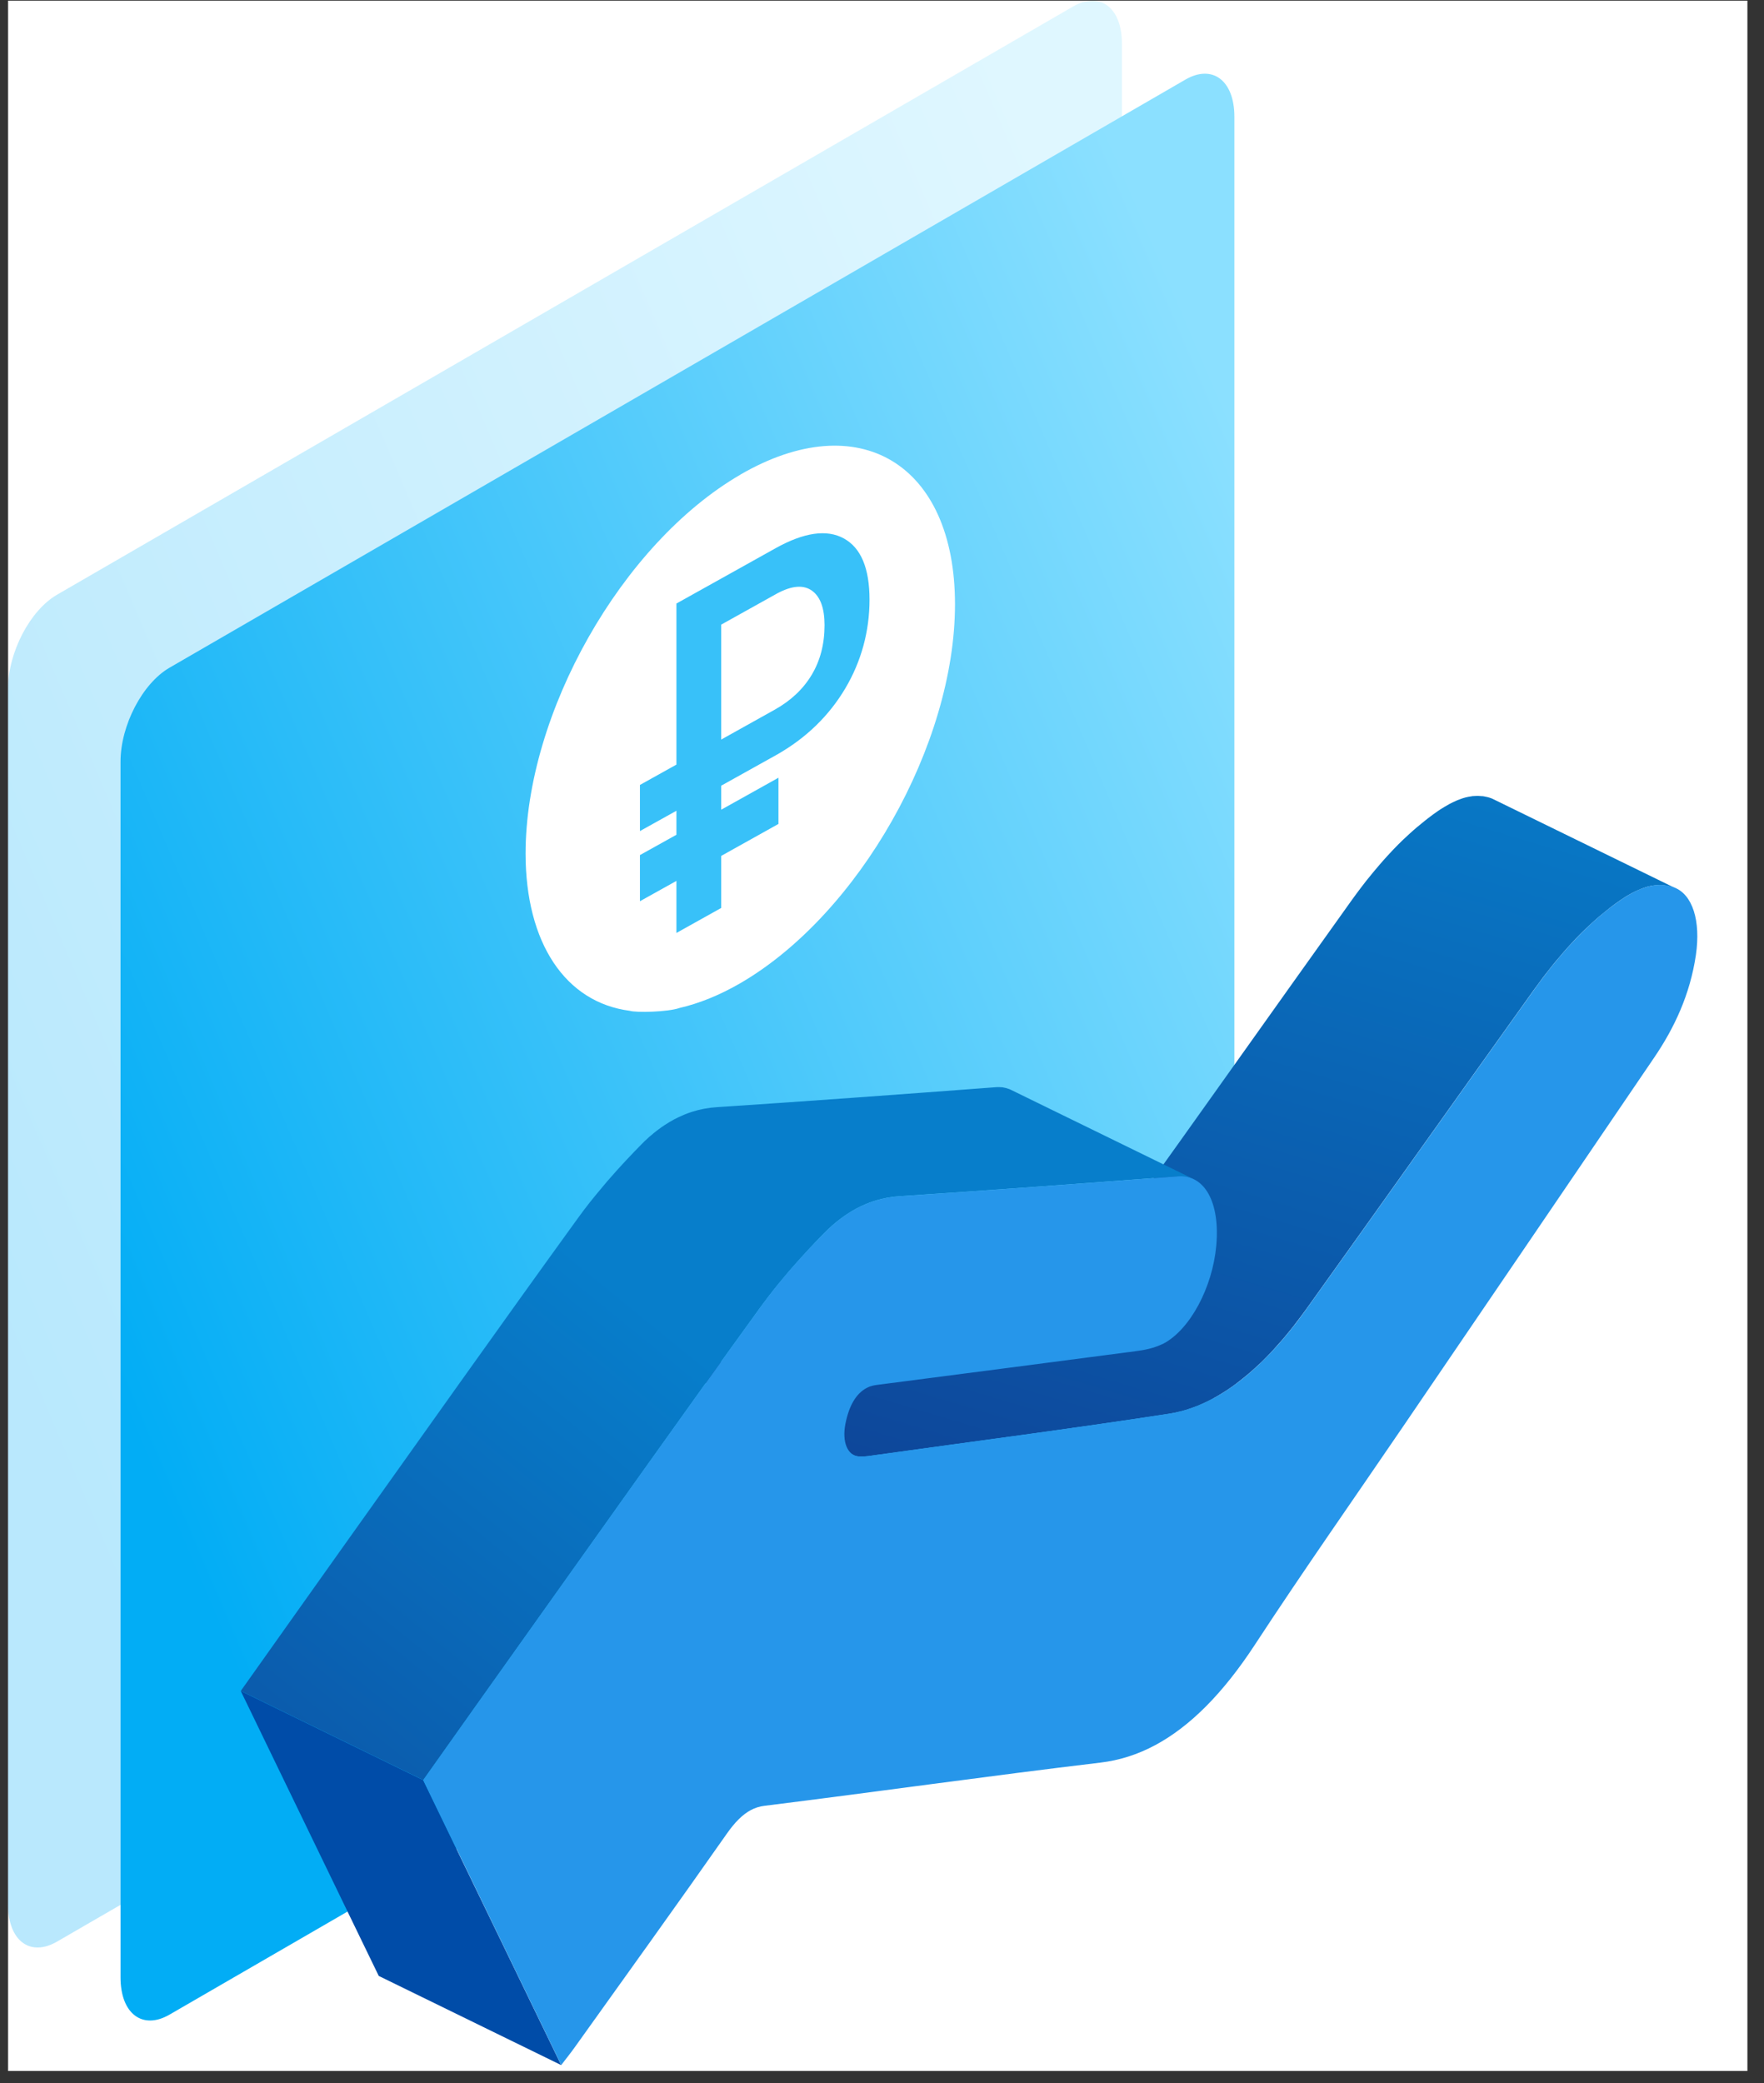
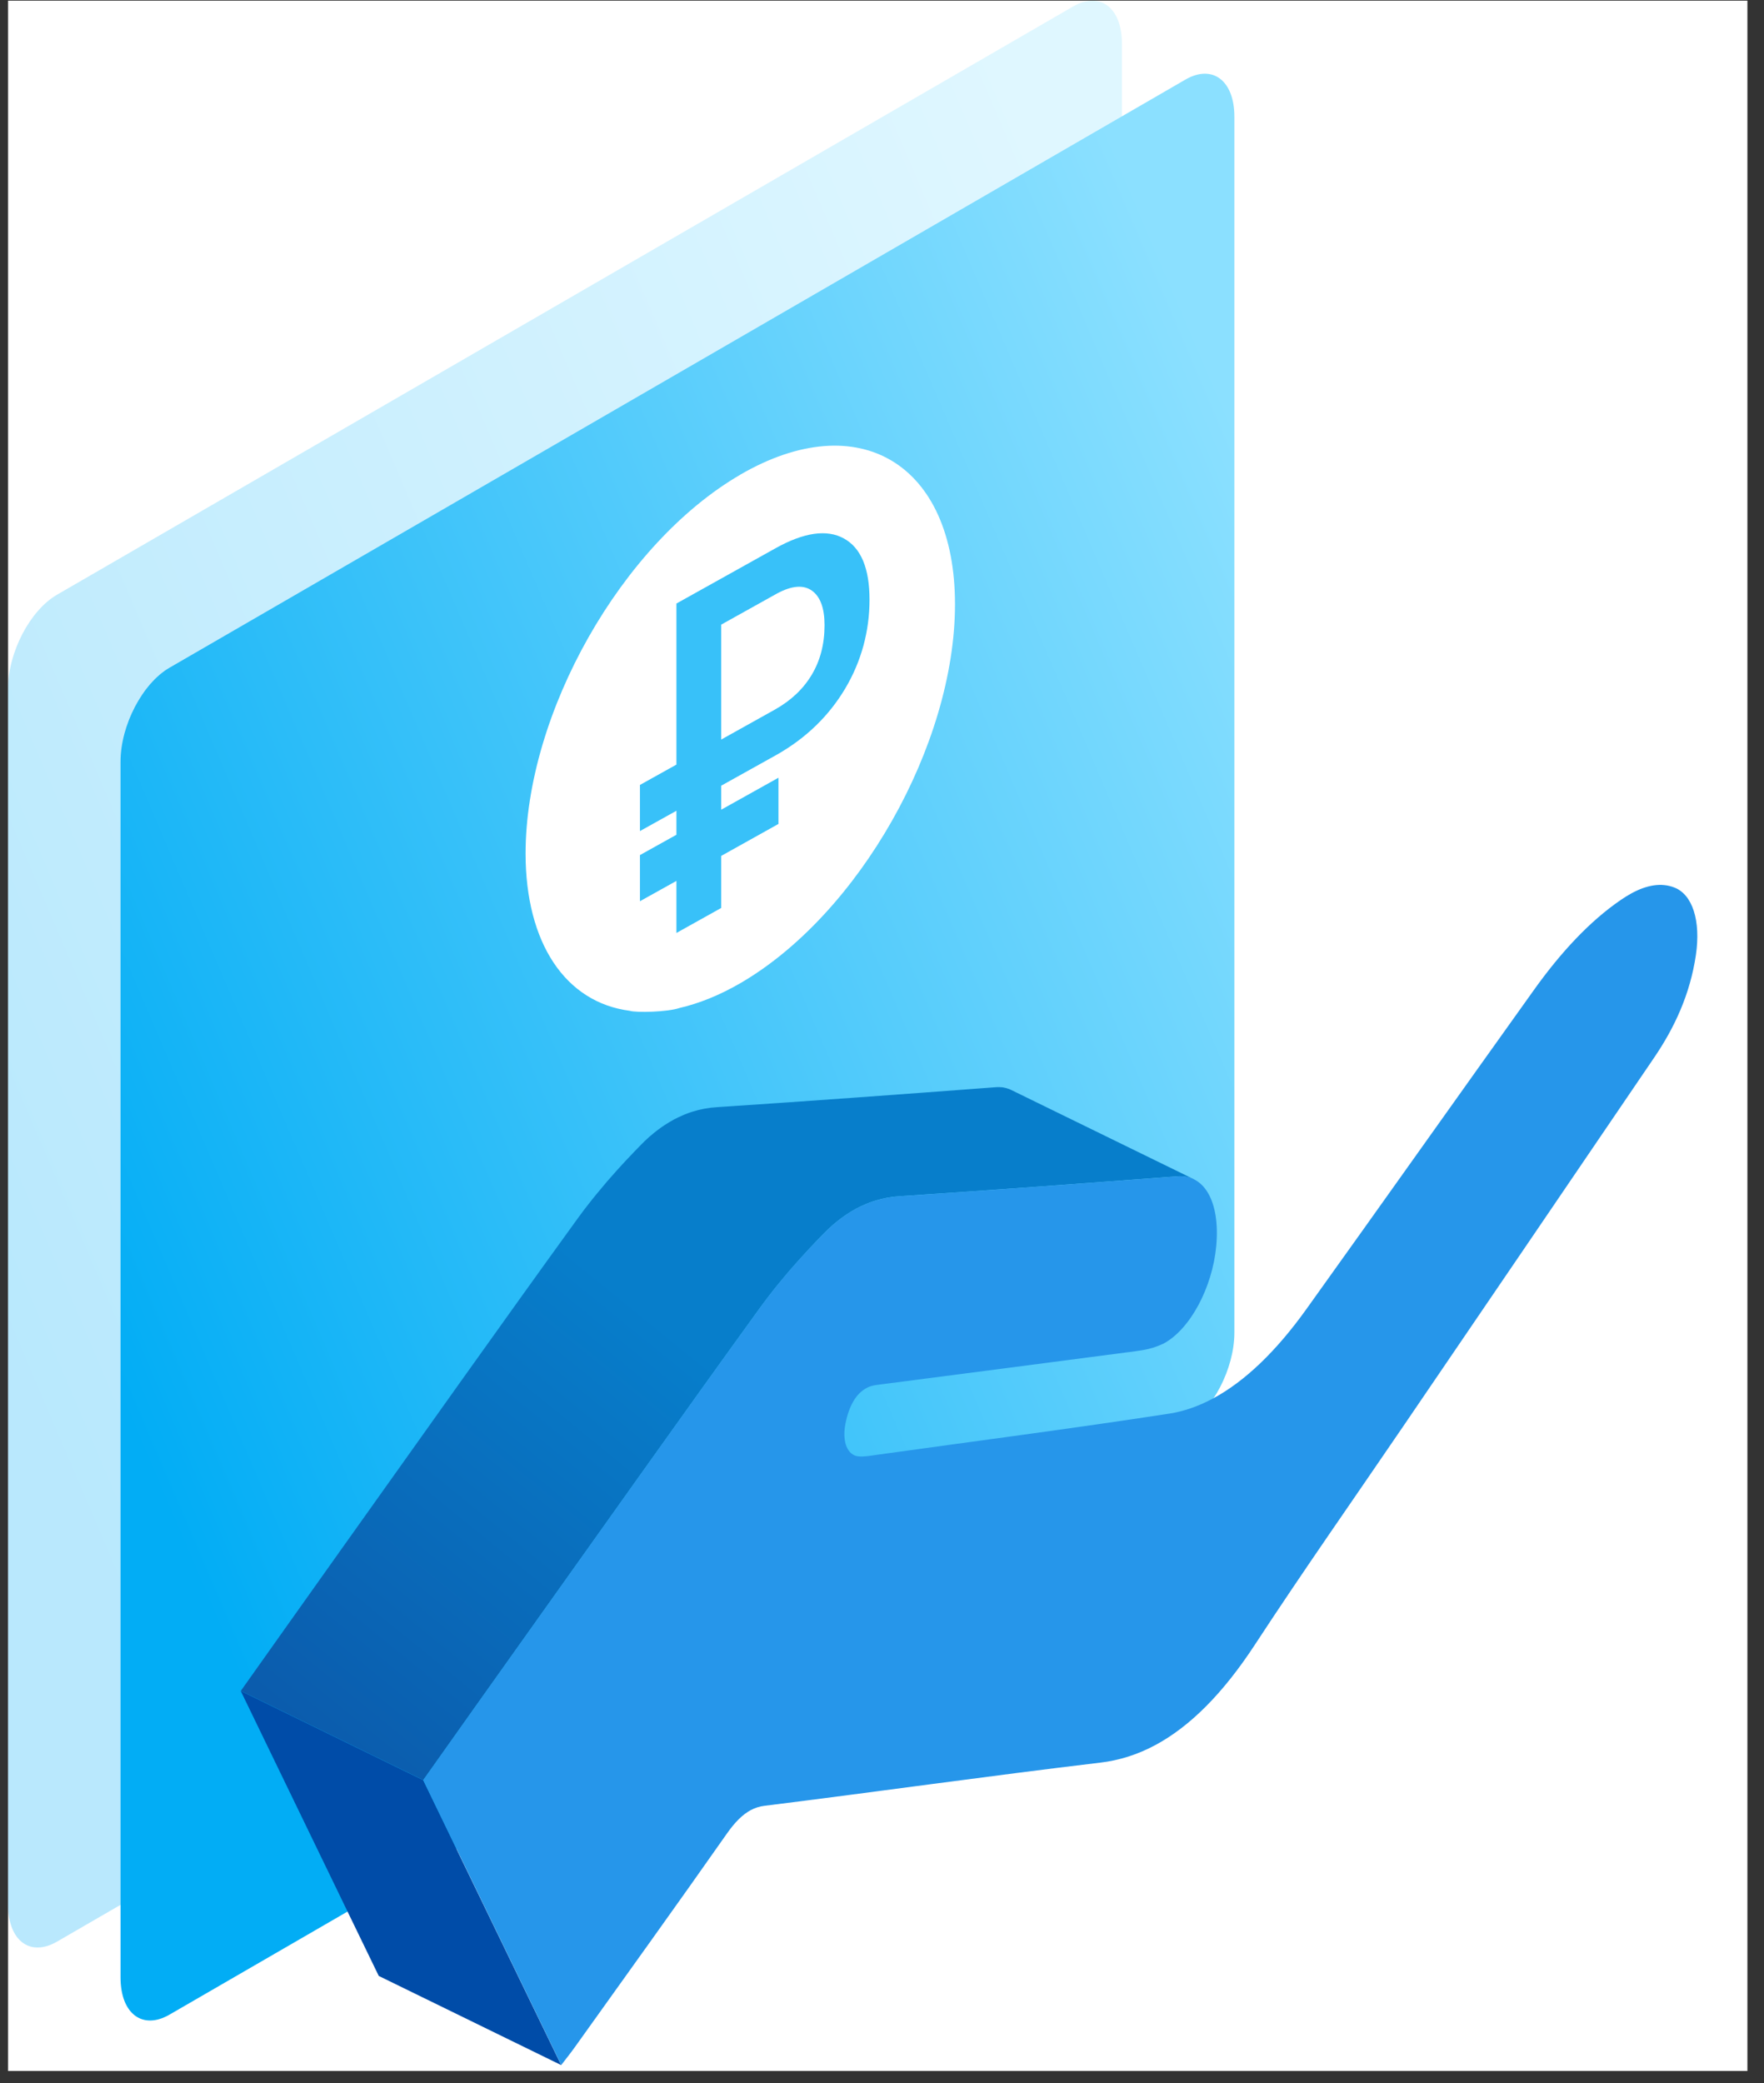
<svg xmlns="http://www.w3.org/2000/svg" width="105" height="124" viewBox="0 0 105 124" fill="none">
  <rect x="0" y="0" width="105" height="124" fill="#333333" stroke="none" />
  <g clip-path="url(#clip0_519_10800)">
    <rect width="103.531" height="123.229" transform="translate(0.481 0.039)" fill="white" />
    <path opacity="0.28" fill-rule="evenodd" clip-rule="evenodd" d="M63.867 0.391L3.394 35.399C1.784 36.333 0.481 38.832 0.481 40.982V113.36C0.481 115.51 1.784 116.5 3.394 115.569L63.867 80.558C65.477 79.628 66.781 77.126 66.781 74.975V2.601C66.781 0.451 65.477 -0.539 63.867 0.391Z" fill="url(#paint0_linear_519_10800)" />
    <path fill-rule="evenodd" clip-rule="evenodd" d="M70.562 4.737L10.089 39.744C8.479 40.675 7.175 43.177 7.175 45.328V117.705C7.175 119.856 8.479 120.845 10.089 119.915L70.562 84.904C72.172 83.974 73.475 81.471 73.475 79.321V6.946C73.475 4.796 72.172 3.806 70.562 4.737Z" fill="url(#paint1_linear_519_10800)" />
-     <path d="M97.819 52.858C97.916 52.823 98.014 52.792 98.111 52.767C98.23 52.736 98.348 52.715 98.467 52.701C98.512 52.694 98.558 52.694 98.603 52.691C98.662 52.687 98.725 52.68 98.784 52.68C98.836 52.68 98.889 52.68 98.941 52.687C98.99 52.687 99.038 52.691 99.084 52.698C99.139 52.705 99.195 52.715 99.251 52.726C99.293 52.733 99.335 52.74 99.376 52.75C99.467 52.771 99.558 52.799 99.645 52.834C99.69 52.851 99.732 52.868 99.774 52.889L88.914 47.582C88.883 47.564 88.848 47.55 88.817 47.536C88.806 47.533 88.796 47.529 88.785 47.522C88.705 47.491 88.625 47.467 88.545 47.446C88.534 47.446 88.524 47.446 88.513 47.439C88.472 47.428 88.43 47.421 88.388 47.414C88.346 47.407 88.304 47.394 88.259 47.39C88.245 47.39 88.231 47.39 88.221 47.39C88.172 47.383 88.127 47.383 88.078 47.38C88.04 47.38 88.001 47.373 87.963 47.373C87.949 47.373 87.935 47.373 87.921 47.373C87.862 47.373 87.799 47.38 87.74 47.383C87.705 47.383 87.67 47.383 87.632 47.39C87.621 47.39 87.611 47.394 87.6 47.397C87.482 47.411 87.363 47.435 87.245 47.463C87.147 47.488 87.05 47.519 86.952 47.554C86.921 47.564 86.893 47.578 86.862 47.589C86.82 47.606 86.775 47.62 86.733 47.637C86.715 47.644 86.698 47.655 86.68 47.662C86.544 47.721 86.409 47.784 86.273 47.857C86.171 47.913 86.067 47.972 85.966 48.035C85.931 48.056 85.9 48.077 85.865 48.097C85.816 48.129 85.767 48.157 85.719 48.188C85.68 48.212 85.642 48.24 85.603 48.265C85.394 48.408 85.185 48.561 84.98 48.721C84.917 48.77 84.854 48.822 84.791 48.871C84.645 48.986 84.499 49.108 84.352 49.23C84.286 49.286 84.216 49.345 84.15 49.404C83.993 49.54 83.84 49.683 83.683 49.83C83.638 49.875 83.589 49.917 83.544 49.959C83.53 49.972 83.516 49.983 83.502 49.997C83.31 50.181 83.122 50.373 82.934 50.568C82.899 50.603 82.864 50.642 82.829 50.68C82.662 50.858 82.498 51.035 82.335 51.22C82.265 51.297 82.199 51.377 82.129 51.457C82 51.607 81.871 51.757 81.742 51.914C81.669 52.004 81.592 52.098 81.519 52.189C81.456 52.266 81.394 52.342 81.331 52.419C81.265 52.503 81.198 52.593 81.132 52.677C81.08 52.746 81.024 52.816 80.972 52.886C80.791 53.126 80.609 53.37 80.428 53.625C75.908 59.947 71.409 66.31 66.882 72.625C66.68 72.908 66.474 73.18 66.268 73.444C66.24 73.483 66.213 73.517 66.185 73.556C65.986 73.81 65.784 74.058 65.582 74.298C65.537 74.354 65.488 74.406 65.442 74.462C65.279 74.65 65.115 74.835 64.951 75.013C64.899 75.072 64.843 75.128 64.791 75.187C64.588 75.403 64.383 75.612 64.177 75.811C64.149 75.835 64.125 75.859 64.097 75.884C63.916 76.058 63.731 76.222 63.547 76.382C63.487 76.435 63.428 76.483 63.369 76.532C63.188 76.686 63.006 76.828 62.825 76.968C62.794 76.992 62.762 77.017 62.731 77.041C62.518 77.198 62.306 77.348 62.09 77.487C62.048 77.515 62.006 77.539 61.964 77.567C61.748 77.703 61.532 77.832 61.316 77.947C61.128 78.048 60.936 78.139 60.745 78.226C60.699 78.247 60.654 78.268 60.609 78.285C60.459 78.348 60.309 78.407 60.163 78.459C60.107 78.48 60.047 78.505 59.992 78.522C59.793 78.588 59.594 78.651 59.392 78.7C59.169 78.756 58.946 78.804 58.72 78.839C52.9 79.738 47.1 80.484 41.294 81.293C41.169 81.31 41.04 81.328 40.911 81.345C40.876 81.349 40.845 81.356 40.81 81.359C40.684 81.373 40.556 81.383 40.434 81.383C40.367 81.383 40.305 81.383 40.242 81.383C40.19 81.38 40.141 81.369 40.096 81.359C40.096 81.359 40.092 81.359 40.089 81.359C40.043 81.345 39.998 81.331 39.959 81.31L50.819 86.618C50.819 86.618 50.85 86.632 50.864 86.639C50.892 86.649 50.92 86.66 50.948 86.667C50.948 86.667 50.951 86.667 50.955 86.667C50.986 86.674 51.021 86.681 51.056 86.688C51.07 86.688 51.087 86.691 51.101 86.691C51.15 86.695 51.202 86.698 51.251 86.698C51.265 86.698 51.279 86.698 51.293 86.698C51.418 86.698 51.544 86.688 51.669 86.674C51.673 86.674 51.68 86.674 51.683 86.674C51.711 86.67 51.743 86.667 51.77 86.66C51.896 86.642 52.025 86.625 52.15 86.608C57.956 85.799 63.756 85.05 69.576 84.154C69.799 84.119 70.025 84.074 70.248 84.015C70.252 84.015 70.259 84.015 70.262 84.015C70.457 83.966 70.653 83.906 70.844 83.84C70.9 83.819 70.959 83.799 71.015 83.778C71.12 83.739 71.228 83.704 71.332 83.659C71.377 83.642 71.419 83.621 71.465 83.6C71.51 83.579 71.555 83.561 71.6 83.541C71.792 83.454 71.98 83.363 72.172 83.262C72.388 83.147 72.604 83.018 72.82 82.882C72.862 82.854 72.904 82.83 72.946 82.802C72.981 82.781 73.015 82.76 73.05 82.736C73.231 82.617 73.409 82.488 73.587 82.356C73.618 82.331 73.65 82.307 73.681 82.282C73.862 82.143 74.043 82 74.225 81.847C74.284 81.798 74.343 81.746 74.403 81.697C74.587 81.537 74.768 81.373 74.953 81.199C74.981 81.174 75.005 81.15 75.033 81.126C75.04 81.118 75.051 81.112 75.058 81.105C75.256 80.913 75.451 80.711 75.647 80.505C75.699 80.449 75.755 80.39 75.807 80.331C75.971 80.153 76.135 79.968 76.298 79.78C76.344 79.725 76.392 79.672 76.438 79.616C76.619 79.4 76.8 79.181 76.981 78.951C77.002 78.926 77.02 78.898 77.041 78.874C77.069 78.839 77.096 78.801 77.124 78.763C77.33 78.498 77.535 78.226 77.738 77.944C82.261 71.629 86.764 65.265 91.284 58.943C91.465 58.692 91.647 58.448 91.828 58.204C91.88 58.135 91.936 58.065 91.988 57.995C92.117 57.828 92.246 57.664 92.375 57.504C92.448 57.413 92.525 57.319 92.598 57.228C92.727 57.075 92.856 56.922 92.985 56.772C93.055 56.692 93.121 56.611 93.191 56.535C93.354 56.35 93.518 56.172 93.682 55.998C93.717 55.96 93.752 55.921 93.786 55.883C93.989 55.674 94.191 55.468 94.396 55.273C94.442 55.228 94.49 55.186 94.536 55.144C94.689 54.998 94.846 54.858 95.003 54.719C95.069 54.66 95.135 54.604 95.201 54.545C95.348 54.423 95.494 54.301 95.641 54.186C95.703 54.137 95.766 54.085 95.829 54.036C96.034 53.876 96.243 53.722 96.453 53.58C96.54 53.52 96.627 53.465 96.714 53.409C96.745 53.388 96.78 53.367 96.811 53.346C96.916 53.283 97.017 53.224 97.122 53.168C97.257 53.095 97.397 53.032 97.529 52.973C97.589 52.949 97.648 52.924 97.707 52.9C97.739 52.889 97.77 52.876 97.801 52.865L97.819 52.858Z" fill="url(#paint2_linear_519_10800)" />
    <path d="M27.242 110.198C26.559 108.786 25.876 107.372 25.19 105.957L14.33 100.649C16.387 104.901 18.429 109.121 20.485 113.362C21.168 114.777 21.855 116.192 22.545 117.611L33.404 122.918C31.341 118.66 29.295 114.436 27.242 110.201V110.198Z" fill="#004CA8" />
-     <path d="M70.443 70.025C70.485 70.029 70.527 70.032 70.569 70.039C70.604 70.046 70.639 70.053 70.673 70.06C70.715 70.071 70.757 70.078 70.795 70.092C70.83 70.102 70.862 70.113 70.893 70.123C70.949 70.144 71.004 70.165 71.06 70.189L60.201 64.882C60.166 64.864 60.131 64.85 60.096 64.833C60.075 64.826 60.054 64.819 60.037 64.812C60.006 64.801 59.971 64.787 59.939 64.781C59.922 64.777 59.905 64.766 59.887 64.763C59.863 64.756 59.838 64.753 59.817 64.749C59.783 64.742 59.748 64.735 59.713 64.728C59.696 64.728 59.681 64.721 59.664 64.718C59.64 64.718 59.612 64.718 59.587 64.714C59.549 64.711 59.507 64.707 59.469 64.707C59.455 64.707 59.438 64.707 59.424 64.707C59.368 64.707 59.316 64.707 59.26 64.714C53.736 65.129 48.212 65.537 42.699 65.899C42.584 65.906 42.469 65.917 42.354 65.93C42.347 65.93 42.34 65.93 42.333 65.93C42.308 65.93 42.284 65.938 42.26 65.941C42.169 65.951 42.078 65.965 41.984 65.983C41.943 65.99 41.897 66 41.855 66.007C41.772 66.025 41.692 66.042 41.608 66.063C41.584 66.07 41.556 66.073 41.531 66.08C41.514 66.084 41.5 66.091 41.483 66.094C41.381 66.122 41.28 66.15 41.179 66.181C41.155 66.188 41.13 66.195 41.106 66.206C40.981 66.248 40.859 66.293 40.733 66.345C40.726 66.345 40.716 66.352 40.709 66.356C40.695 66.363 40.681 66.37 40.67 66.373C40.489 66.45 40.304 66.534 40.123 66.631C39.946 66.725 39.771 66.833 39.594 66.948C39.58 66.959 39.566 66.962 39.552 66.973C39.433 67.053 39.311 67.136 39.193 67.227C39.165 67.248 39.137 67.269 39.109 67.29C38.973 67.394 38.837 67.506 38.701 67.624C38.691 67.631 38.684 67.638 38.673 67.645C38.572 67.736 38.471 67.826 38.37 67.924C38.315 67.98 38.259 68.032 38.203 68.091C37.907 68.391 37.611 68.698 37.318 69.011C37.227 69.109 37.137 69.207 37.046 69.304C36.837 69.531 36.628 69.761 36.422 69.998C36.321 70.113 36.22 70.228 36.119 70.343C35.91 70.587 35.704 70.834 35.499 71.085C35.415 71.189 35.328 71.291 35.244 71.399C35.213 71.437 35.181 71.475 35.15 71.514C34.892 71.838 34.641 72.172 34.394 72.514C29.703 78.993 25.057 85.565 20.394 92.107C18.397 94.912 16.407 97.725 14.334 100.645L25.193 105.953C27.263 103.033 29.253 100.22 31.254 97.415C35.917 90.873 40.562 84.3 45.253 77.822C45.532 77.438 45.814 77.069 46.104 76.706C46.187 76.602 46.275 76.497 46.358 76.393C46.564 76.142 46.769 75.894 46.978 75.65C47.08 75.535 47.181 75.417 47.282 75.305C47.487 75.072 47.696 74.838 47.906 74.612C47.996 74.514 48.083 74.417 48.174 74.319C48.467 74.005 48.763 73.695 49.059 73.396C49.216 73.235 49.373 73.089 49.529 72.95C49.536 72.942 49.547 72.936 49.554 72.929C49.69 72.81 49.826 72.698 49.962 72.594C49.989 72.573 50.017 72.552 50.045 72.531C50.178 72.43 50.31 72.34 50.443 72.252C50.617 72.137 50.795 72.029 50.972 71.935C51.154 71.838 51.335 71.754 51.52 71.677C51.54 71.667 51.561 71.656 51.586 71.65C51.711 71.597 51.833 71.552 51.959 71.51C51.983 71.503 52.007 71.496 52.032 71.486C52.133 71.454 52.234 71.423 52.335 71.399C52.377 71.388 52.419 71.378 52.461 71.367C52.544 71.346 52.628 71.329 52.711 71.311C52.753 71.305 52.795 71.294 52.84 71.287C52.931 71.27 53.025 71.256 53.116 71.245C53.147 71.242 53.178 71.235 53.21 71.231C53.325 71.217 53.44 71.207 53.555 71.2C59.068 70.838 64.592 70.43 70.116 70.015C70.189 70.008 70.259 70.011 70.328 70.015C70.37 70.015 70.409 70.019 70.447 70.022L70.443 70.025Z" fill="url(#paint3_linear_519_10800)" />
+     <path d="M70.443 70.025C70.485 70.029 70.527 70.032 70.569 70.039C70.604 70.046 70.639 70.053 70.673 70.06C70.715 70.071 70.757 70.078 70.795 70.092C70.83 70.102 70.862 70.113 70.893 70.123C70.949 70.144 71.004 70.165 71.06 70.189L60.201 64.882C60.166 64.864 60.131 64.85 60.096 64.833C60.075 64.826 60.054 64.819 60.037 64.812C60.006 64.801 59.971 64.787 59.939 64.781C59.922 64.777 59.905 64.766 59.887 64.763C59.863 64.756 59.838 64.753 59.817 64.749C59.783 64.742 59.748 64.735 59.713 64.728C59.696 64.728 59.681 64.721 59.664 64.718C59.64 64.718 59.612 64.718 59.587 64.714C59.549 64.711 59.507 64.707 59.469 64.707C59.455 64.707 59.438 64.707 59.424 64.707C59.368 64.707 59.316 64.707 59.26 64.714C53.736 65.129 48.212 65.537 42.699 65.899C42.584 65.906 42.469 65.917 42.354 65.93C42.347 65.93 42.34 65.93 42.333 65.93C42.308 65.93 42.284 65.938 42.26 65.941C42.169 65.951 42.078 65.965 41.984 65.983C41.943 65.99 41.897 66 41.855 66.007C41.772 66.025 41.692 66.042 41.608 66.063C41.584 66.07 41.556 66.073 41.531 66.08C41.514 66.084 41.5 66.091 41.483 66.094C41.381 66.122 41.28 66.15 41.179 66.181C41.155 66.188 41.13 66.195 41.106 66.206C40.981 66.248 40.859 66.293 40.733 66.345C40.726 66.345 40.716 66.352 40.709 66.356C40.695 66.363 40.681 66.37 40.67 66.373C40.489 66.45 40.304 66.534 40.123 66.631C39.946 66.725 39.771 66.833 39.594 66.948C39.58 66.959 39.566 66.962 39.552 66.973C39.433 67.053 39.311 67.136 39.193 67.227C39.165 67.248 39.137 67.269 39.109 67.29C38.973 67.394 38.837 67.506 38.701 67.624C38.691 67.631 38.684 67.638 38.673 67.645C38.572 67.736 38.471 67.826 38.37 67.924C38.315 67.98 38.259 68.032 38.203 68.091C37.907 68.391 37.611 68.698 37.318 69.011C37.227 69.109 37.137 69.207 37.046 69.304C36.837 69.531 36.628 69.761 36.422 69.998C36.321 70.113 36.22 70.228 36.119 70.343C35.91 70.587 35.704 70.834 35.499 71.085C35.415 71.189 35.328 71.291 35.244 71.399C34.892 71.838 34.641 72.172 34.394 72.514C29.703 78.993 25.057 85.565 20.394 92.107C18.397 94.912 16.407 97.725 14.334 100.645L25.193 105.953C27.263 103.033 29.253 100.22 31.254 97.415C35.917 90.873 40.562 84.3 45.253 77.822C45.532 77.438 45.814 77.069 46.104 76.706C46.187 76.602 46.275 76.497 46.358 76.393C46.564 76.142 46.769 75.894 46.978 75.65C47.08 75.535 47.181 75.417 47.282 75.305C47.487 75.072 47.696 74.838 47.906 74.612C47.996 74.514 48.083 74.417 48.174 74.319C48.467 74.005 48.763 73.695 49.059 73.396C49.216 73.235 49.373 73.089 49.529 72.95C49.536 72.942 49.547 72.936 49.554 72.929C49.69 72.81 49.826 72.698 49.962 72.594C49.989 72.573 50.017 72.552 50.045 72.531C50.178 72.43 50.31 72.34 50.443 72.252C50.617 72.137 50.795 72.029 50.972 71.935C51.154 71.838 51.335 71.754 51.52 71.677C51.54 71.667 51.561 71.656 51.586 71.65C51.711 71.597 51.833 71.552 51.959 71.51C51.983 71.503 52.007 71.496 52.032 71.486C52.133 71.454 52.234 71.423 52.335 71.399C52.377 71.388 52.419 71.378 52.461 71.367C52.544 71.346 52.628 71.329 52.711 71.311C52.753 71.305 52.795 71.294 52.84 71.287C52.931 71.27 53.025 71.256 53.116 71.245C53.147 71.242 53.178 71.235 53.21 71.231C53.325 71.217 53.44 71.207 53.555 71.2C59.068 70.838 64.592 70.43 70.116 70.015C70.189 70.008 70.259 70.011 70.328 70.015C70.37 70.015 70.409 70.019 70.447 70.022L70.443 70.025Z" fill="url(#paint3_linear_519_10800)" />
    <path d="M50.969 71.939C51.826 71.479 52.69 71.263 53.551 71.203C59.065 70.841 64.588 70.433 70.112 70.018C71.698 69.9 72.635 71.552 72.395 74.166C72.168 76.64 70.837 79.128 69.265 79.968C68.624 80.278 68.091 80.359 67.579 80.428C62.539 81.094 57.503 81.742 52.471 82.397C52.251 82.425 52.035 82.443 51.812 82.516C51.728 82.544 51.652 82.579 51.575 82.621C50.955 82.951 50.533 83.68 50.324 84.743C50.111 85.82 50.443 86.635 51.115 86.688C51.453 86.715 51.816 86.649 52.168 86.597C57.974 85.788 63.773 85.039 69.593 84.143C70.468 84.007 71.335 83.704 72.189 83.248C74.12 82.216 75.988 80.397 77.755 77.93C82.279 71.615 86.781 65.251 91.302 58.929C92.905 56.685 94.623 54.834 96.477 53.565C96.7 53.412 96.926 53.273 97.146 53.154C98.024 52.684 98.874 52.523 99.655 52.823C100.749 53.241 101.244 54.81 100.945 56.848C100.6 59.19 99.669 61.177 98.46 62.954C93.487 70.276 88.503 77.585 83.523 84.9C80.578 89.225 77.591 93.473 74.699 97.892C72.792 100.806 70.827 102.768 68.76 103.876C67.704 104.44 66.62 104.782 65.501 104.914C58.845 105.706 52.161 106.657 45.497 107.486C45.211 107.521 44.943 107.605 44.685 107.744C44.197 108.006 43.744 108.459 43.263 109.145C40.256 113.432 37.217 117.649 34.188 121.89C33.948 122.225 33.7 122.531 33.407 122.915C30.654 117.238 27.936 111.623 25.193 105.953C27.263 103.032 29.253 100.22 31.254 97.415C35.917 90.873 40.562 84.3 45.253 77.822C46.445 76.18 47.752 74.723 49.059 73.399C49.693 72.758 50.331 72.28 50.972 71.935L50.969 71.939Z" fill="#2696EA" />
    <g clip-path="url(#clip1_519_10800)">
      <path d="M44.065 28.256C37.006 32.356 31.284 42.453 31.284 50.814C31.29 56.119 33.645 59.668 37.492 60.165C37.855 60.282 39.74 60.242 40.45 59.996C41.623 59.725 42.843 59.231 44.065 58.523C51.123 54.423 56.845 44.323 56.845 35.966C56.845 27.608 51.123 24.153 44.065 28.253V28.256Z" fill="white" />
    </g>
    <path d="M46.337 49.042L42.929 50.945V54.043L40.263 55.531V52.433L38.092 53.642V50.896L40.263 49.687V48.258L38.092 49.467V46.721L40.263 45.511V35.924L46.16 32.634C47.86 31.686 49.219 31.491 50.234 32.052C51.251 32.613 51.757 33.829 51.757 35.697C51.757 37.565 51.272 39.367 50.307 40.988C49.341 42.608 47.996 43.915 46.275 44.901L42.929 46.766V48.195L46.337 46.292V49.038V49.042ZM42.929 44.02L46.114 42.242C47.073 41.706 47.808 41.016 48.317 40.165C48.826 39.315 49.08 38.332 49.08 37.21C49.08 36.206 48.833 35.523 48.334 35.161C47.836 34.802 47.149 34.85 46.275 35.314L42.929 37.179V44.02Z" fill="#38C1F9" />
  </g>
  <defs>
    <linearGradient id="paint0_linear_519_10800" x1="68.561" y1="25.025" x2="-8.601" y2="58.063" gradientUnits="userSpaceOnUse">
      <stop stop-color="#8BE0FF" />
      <stop offset="1" stop-color="#02ADF5" />
    </linearGradient>
    <linearGradient id="paint1_linear_519_10800" x1="75.275" y1="29.384" x2="-1.887" y2="62.422" gradientUnits="userSpaceOnUse">
      <stop stop-color="#8BE0FF" />
      <stop offset="1" stop-color="#02ADF5" />
    </linearGradient>
    <linearGradient id="paint2_linear_519_10800" x1="78.755" y1="37.552" x2="61.525" y2="94.832" gradientUnits="userSpaceOnUse">
      <stop stop-color="#077ECB" />
      <stop offset="1" stop-color="#0E4296" />
    </linearGradient>
    <linearGradient id="paint3_linear_519_10800" x1="43.776" y1="82.314" x2="7.97" y2="126.316" gradientUnits="userSpaceOnUse">
      <stop stop-color="#077ECB" />
      <stop offset="1" stop-color="#0E4296" />
    </linearGradient>
    <clipPath id="clip0_519_10800">
      <rect width="103.531" height="123.229" fill="white" transform="translate(0.481 0.039)" />
    </clipPath>
    <clipPath id="clip1_519_10800">
      <rect width="25.561" height="39.381" fill="white" transform="translate(31.284 26.526)" />
    </clipPath>
  </defs>
</svg>